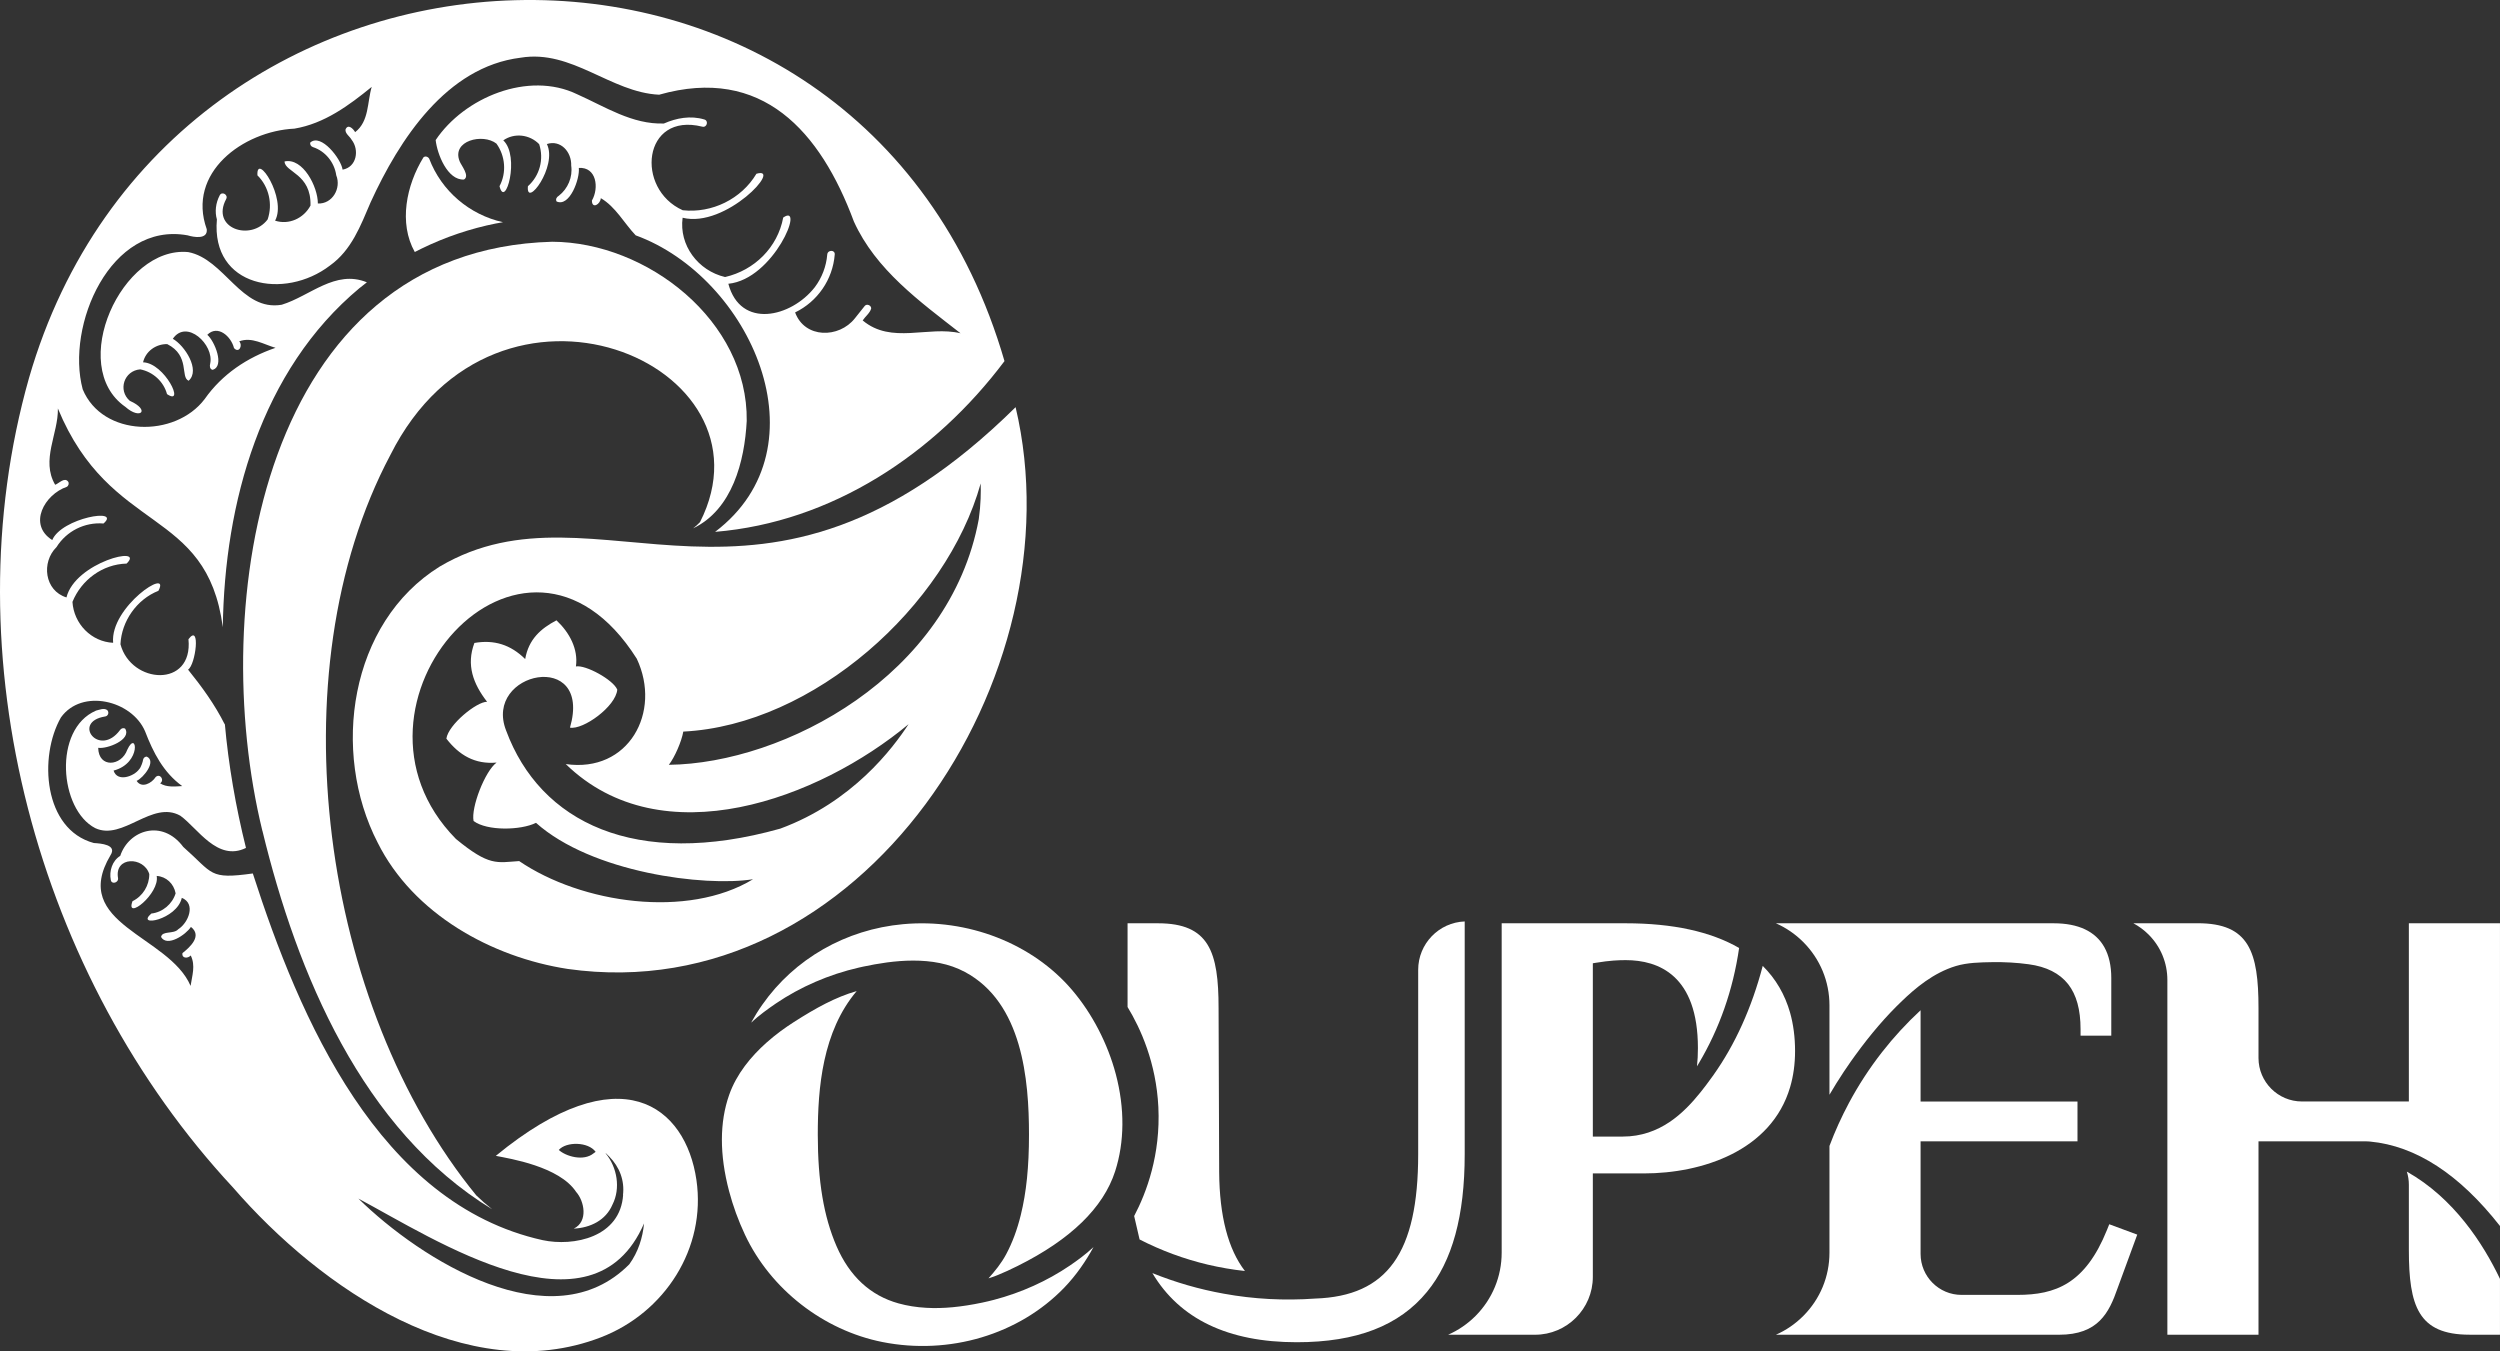
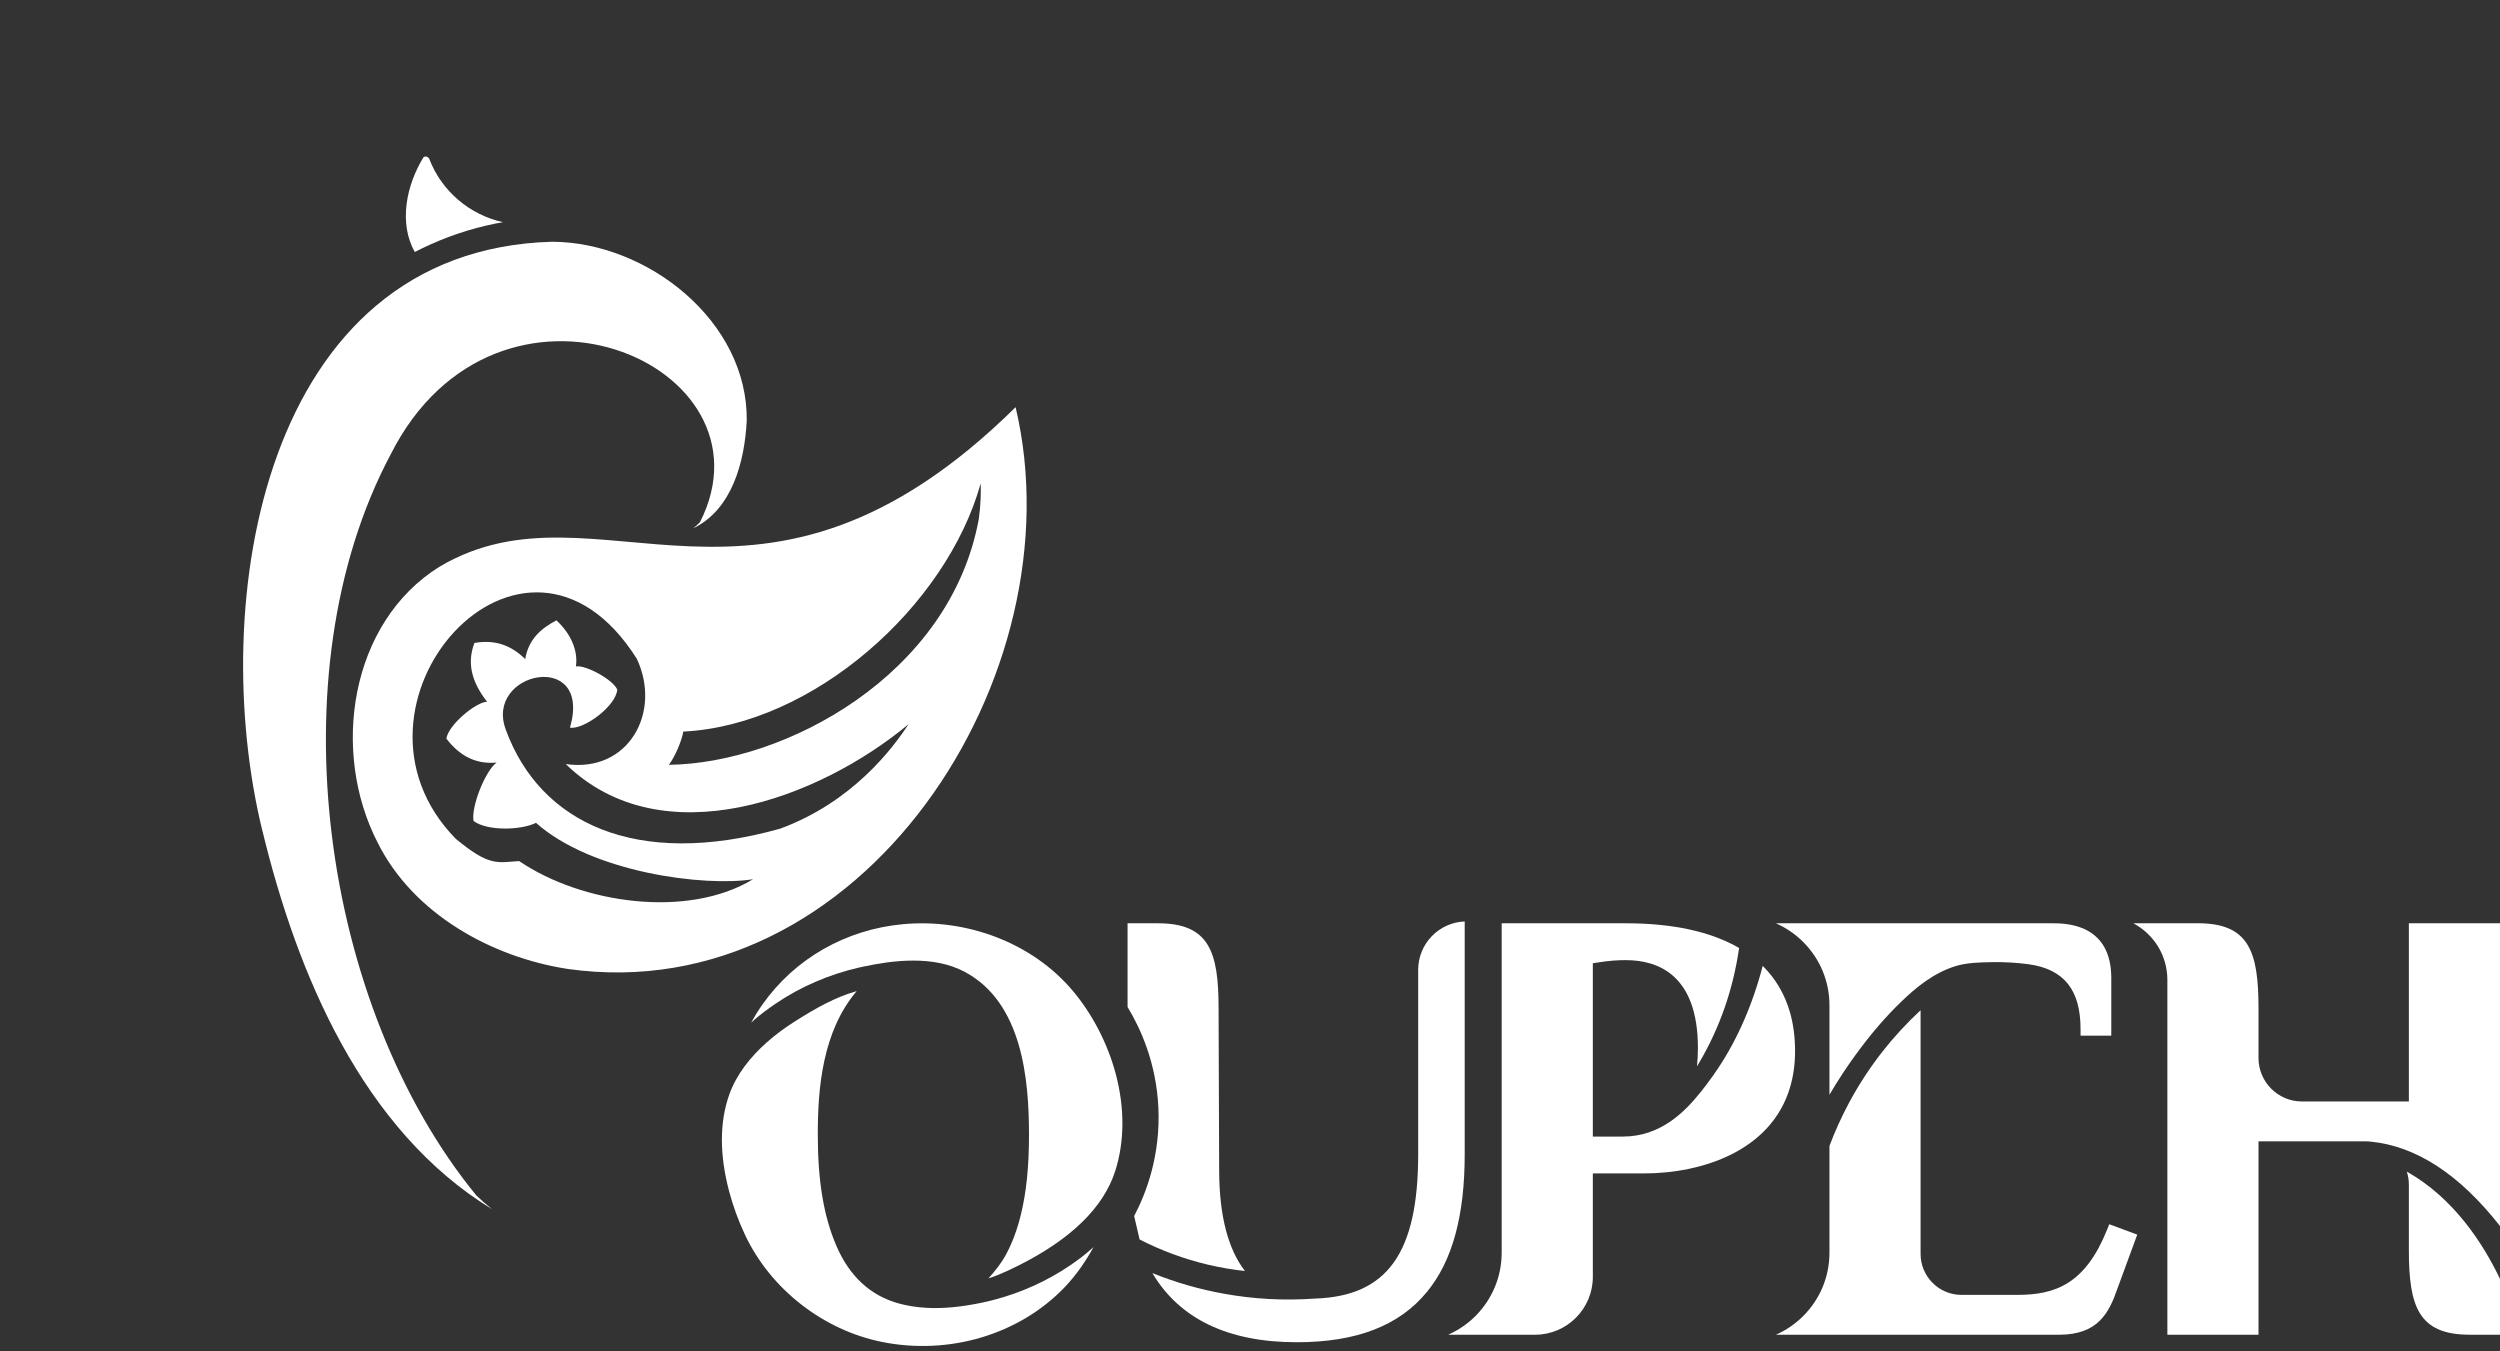
<svg xmlns="http://www.w3.org/2000/svg" width="370" height="200" viewBox="0 0 370 200" fill="none">
  <rect x="0" y="0" width="370" height="200" fill="#333333" stroke="none" />
-   <path d="M73.385 171.068C75.445 171.472 82.789 172.637 85.265 176.4C86.472 177.742 87.098 180.785 84.916 181.838C87.347 181.716 89.657 180.624 90.648 178.274C91.878 175.857 91.335 172.758 89.64 170.702C89.64 170.702 89.64 170.691 89.635 170.691H89.64L89.635 170.68V170.669C89.635 170.63 89.817 170.829 90.161 171.162C91.695 172.714 92.465 174.715 92.199 176.894L92.227 176.788C91.839 183.141 84.894 184.521 80.302 183.54C56.077 178.163 44.325 150.747 37.418 129.273C30.877 130.177 31.619 129.312 27.122 125.343C24.015 121.175 19.058 122.843 17.795 126.668C16.616 127.389 16.134 128.919 16.4 130.243C16.51 130.947 17.579 130.648 17.468 129.95C16.904 126.729 21.279 126.735 22.093 129.362C22.11 131.036 21.14 132.632 19.612 133.375C18.493 136.363 23.683 132.261 23.19 129.639C24.596 129.728 25.721 130.77 25.992 132.211C25.505 133.802 24.065 135.021 22.398 135.204C19.994 137.294 26.197 136.125 26.906 132.882C29.033 133.73 27.898 136.568 26.374 137.532C25.715 138.281 23.993 137.715 23.838 138.674C24.741 140.226 27.532 138.314 28.258 137.183C29.947 138.502 28.174 140.132 27.006 141.058C26.862 141.867 27.809 141.889 28.23 141.407C28.966 142.915 28.429 144.4 28.208 145.914C25.006 138.419 10.296 136.784 16.344 126.59C17.386 125 14.915 124.833 13.885 124.767C6.419 122.749 5.716 111.951 9.017 106.181C12.118 101.852 19.518 103.653 21.473 108.237C22.675 111.369 24.176 114.318 26.967 116.341C25.881 116.402 24.657 116.552 23.699 115.931C24.392 115.471 23.699 114.412 23.051 114.989C22.431 115.953 20.947 116.713 20.221 115.571C21.24 115.116 23.212 112.639 21.711 111.974C21.384 111.99 21.201 112.217 21.157 112.522C21.174 112.594 20.886 113.564 20.592 113.847C19.867 114.884 17.369 115.82 16.809 114.047C21.024 112.949 20.254 107.888 18.842 110.954C17.962 113.431 14.588 113.714 14.533 110.676C15.862 110.882 19.507 109.463 18.526 107.844C18.255 107.683 17.934 107.794 17.768 108.043C14.688 112.195 10.568 106.852 15.541 106.042C15.524 106.042 15.508 106.042 15.491 106.048C15.995 106.037 16.217 105.422 15.857 105.084C15.358 104.734 14.661 105.072 14.14 105.189C14.156 105.189 14.173 105.189 14.19 105.183C7.837 107.927 8.779 119.828 14.101 122.566C18.194 124.473 22.514 118.376 26.69 120.726C29.254 122.566 32.168 127.566 36.404 125.493C34.892 119.407 33.818 113.254 33.264 107.012C33.264 107.079 33.27 107.151 33.27 107.223C31.808 104.296 29.88 101.641 27.831 99.103C28.95 98.443 29.731 92.157 27.892 94.602C28.606 101.857 19.407 101.275 17.828 95.35C17.984 91.93 20.254 88.698 23.445 87.44C25.366 83.815 16.256 89.823 16.743 95.134C13.536 94.984 10.933 92.346 10.723 89.081C12.041 85.827 15.17 83.504 18.737 83.41C21.589 80.65 11.121 83.2 9.837 88.421C6.585 87.423 6.087 83.211 8.363 80.971C9.842 78.599 12.539 77.252 15.32 77.479C18.039 75.107 9.105 76.648 7.732 79.929C4.077 77.623 6.602 73.167 9.892 72.047C10.141 71.903 10.252 71.537 10.091 71.288C9.549 70.573 8.751 71.531 8.164 71.748C6.021 68.084 8.64 64.204 8.568 60.456C16.361 79.292 30.595 74.896 32.976 92.828C33.22 74.442 38.614 54.78 53.23 42.619H53.236C53.585 42.342 53.95 42.054 54.299 41.782C49.619 39.864 45.87 43.827 41.694 45.102C35.696 46.128 33.236 38.323 27.853 37.309C18.028 36.367 9.92 54.187 18.543 60.207C18.543 60.207 18.543 60.213 18.554 60.213C20.775 62.197 22.309 60.706 19.208 59.32C17.413 57.757 18.355 54.864 20.747 54.664C22.642 55.03 24.22 56.465 24.718 58.328C27.477 60.179 24.386 53.722 21.174 53.622C21.545 52.003 23.062 50.9 24.752 50.928C28.163 52.652 26.651 55.839 27.92 56.349C29.692 54.769 27.338 51.133 25.577 50.141C27.62 47.153 31.719 51.028 31.11 53.805C31.016 54.148 31.027 54.625 31.453 54.736C33.309 54.243 31.758 50.457 30.678 49.553C32.218 48.007 34.2 49.775 34.632 51.51C35.336 52.336 35.984 51.166 35.402 50.518C37.274 49.814 39.035 50.983 40.78 51.477C36.565 52.923 32.877 55.385 30.296 59.054C25.937 64.841 15.17 64.697 12.24 57.618C9.715 48.212 16.328 32.741 27.77 34.831C28.689 35.114 30.766 35.474 30.6 33.928C27.604 25.569 35.972 19.399 43.577 19.039C47.996 18.296 51.619 15.624 55.014 12.858C54.338 15.114 54.648 17.953 52.56 19.56C52.272 19.039 51.502 18.279 51.137 19.161C51.054 19.771 51.763 20.175 52.029 20.674C52.029 20.68 52.04 20.68 52.04 20.685C53.219 22.193 52.787 24.743 50.705 25.109C50.472 23.495 47.509 19.693 45.925 21.09C45.842 21.389 46.025 21.677 46.313 21.772C48.152 22.359 49.498 24.044 49.763 25.934C49.763 25.934 49.763 25.946 49.769 25.951C50.533 27.869 49.193 30.214 47.044 30.119C47.055 27.653 44.818 23.296 42.115 23.895C42.131 25.491 46.091 25.696 45.953 30.424C44.945 32.326 42.74 33.323 40.714 32.658C42.497 29.36 37.906 22.409 38.099 25.951C39.811 27.631 40.387 30.219 39.611 32.475C37.124 35.779 31.148 33.8 33.475 29.454C33.812 28.828 32.854 28.268 32.522 28.9C31.918 30.042 31.774 31.35 32.101 32.475C31.204 42.503 42.126 44.443 48.833 39.299C52.029 37.02 53.363 33.412 54.853 29.936C59.101 20.652 66.074 9.893 77.051 8.54C84.644 7.277 90.377 13.679 97.549 14.017C112.813 9.682 121.425 19.455 126.377 32.791C129.617 39.936 136.152 44.637 142.161 49.326C137.376 48.173 131.943 51.006 127.678 47.425C128.066 46.826 128.742 46.349 128.936 45.662C128.963 45.197 128.299 44.908 127.989 45.269C127.501 45.884 127.008 46.499 126.521 47.114C124.178 50.086 119.105 50.13 117.676 46.239C120.993 44.631 123.248 41.377 123.541 37.663C123.602 36.949 122.494 36.954 122.433 37.663C122.295 39.41 121.641 41.117 120.584 42.514C117.083 46.992 109.59 48.733 107.795 41.998C114.53 41.333 119.199 29.914 115.915 32.198C115.089 36.616 111.661 39.997 107.313 41.001C103.309 40.064 100.479 36.289 101.027 32.226C107.452 33.822 115.959 24.521 111.949 25.718C109.728 29.454 105.353 31.588 101.049 31.117C93.977 27.958 95.107 16.545 103.935 18.745C104.627 18.934 104.921 17.864 104.234 17.681C102.201 17.071 100.108 17.465 98.258 18.279C93.567 18.44 89.546 15.785 85.42 13.95C78.198 10.458 68.694 14.438 64.479 20.73C64.701 22.797 66.229 26.705 68.666 26.572C69.574 26.056 68.262 24.477 68.035 23.895C66.766 20.796 71.491 19.688 73.474 21.256C74.786 23.074 74.996 25.563 73.928 27.553C74.781 31.051 76.996 23.113 74.487 20.774C76.121 19.627 78.392 19.893 79.798 21.339C80.524 23.568 79.882 26.001 78.131 27.559C77.81 30.94 82.556 24.621 80.939 21.317C82.972 20.652 84.611 22.476 84.539 24.515C84.783 26.201 84.046 27.936 82.706 28.972C82.706 28.972 82.684 28.983 82.684 28.989C82.684 28.989 82.686 28.985 82.689 28.978L82.673 28.994C82.379 29.166 82.191 29.499 82.379 29.82C84.312 30.685 85.841 26.456 85.664 24.854C88.283 24.682 88.688 27.808 87.602 29.687C87.613 30.984 88.859 30.241 88.92 29.327C91.13 30.624 92.349 33.007 94.082 34.831C111.024 41.006 122.433 66.133 105.835 78.715C123.165 77.28 138.379 67.147 148.664 53.445C127.318 -20.267 25.078 -16.121 4.293 55.944C-7.394 97.146 5.472 144.555 34.488 175.752C47.509 190.784 69.12 205.54 88.904 197.935C98.413 194.282 104.539 184.72 103.071 174.632C101.487 163.757 91.872 155.874 73.379 171.068H73.385ZM87.874 170.674C86.384 171.933 83.72 171.134 82.701 170.192C83.814 168.928 87.065 168.967 88.156 170.475L87.874 170.674ZM93.141 187.109C81.715 198.667 62.33 186.494 53.036 177.387C64.407 183.445 87.646 198.789 95.317 181.067C95.123 183.163 94.459 185.286 93.141 187.109Z" fill="white" />
  <path d="M103.597 77.279C103.282 77.612 102.938 77.922 102.578 78.2C108.394 75.406 110.199 68.272 110.515 62.308C110.725 47.519 95.794 35.834 81.715 35.779C38.764 36.976 30.611 89.363 38.836 122.982C38.836 122.987 38.847 122.993 38.847 122.993C43.965 144.084 53.602 167.226 72.809 178.955C72.809 178.955 72.809 178.955 72.815 178.955C71.879 178.202 71.308 177.703 70.5 176.927L70.516 176.949C47.648 149.023 40.614 99.679 57.778 67.33C73.518 35.984 115.538 53.772 103.597 77.285V77.279Z" fill="white" />
  <path d="M150.309 60.263C112.415 97.634 88.632 69.974 65.083 83.848C51.713 92.157 48.96 111.292 55.9 124.723C61.156 135.249 72.737 141.668 84.019 143.403C127.501 149.55 159.702 99.906 150.309 60.263ZM115.477 122.639C94.01 128.658 79.937 121.713 74.903 108.116C71.491 99.385 87.735 96.01 84.357 107.689C86.317 108.044 91.141 104.563 91.357 102.068C90.765 100.61 86.677 98.371 85.237 98.632C85.597 96.093 84.307 93.632 82.357 91.808C80.037 93.028 78.237 94.607 77.727 97.54C75.556 95.394 73.114 94.652 70.212 95.156C68.982 98.415 70.029 101.204 72.089 103.864C70.56 103.831 66.357 107.24 66.063 109.319C67.946 111.752 70.267 113.149 73.496 112.861C71.779 114.113 69.685 119.529 70.09 121.508C72.089 123.01 77.096 122.893 79.328 121.779C87.597 129.163 104.279 131.269 111.451 130.127C101.77 135.997 86.107 133.741 76.835 127.439C73.523 127.66 72.432 128.243 67.475 124.163C48.008 104.374 77.495 70.989 94.243 97.49C97.97 105.405 93.024 114.424 83.731 113.082C97.992 126.957 121.243 118.187 134.469 107.179C132.115 110.771 126.172 118.697 115.477 122.639ZM144.859 76.831C140.589 100.023 116.053 112.994 98.989 113.193C99.848 112.09 100.883 109.723 101.127 108.276C120.384 107.318 140.074 89.73 145.141 71.548C145.18 72.79 145.169 74.636 144.859 76.831Z" fill="white" />
  <path d="M73.44 33.069C73.772 33.002 74.11 32.941 74.442 32.886C69.491 31.788 65.343 28.274 63.526 23.496C63.371 23.208 62.967 23.047 62.69 23.274C62.684 23.274 62.684 23.274 62.679 23.274C60.125 27.42 58.984 33.024 61.388 37.298C61.715 37.121 62.042 36.954 62.38 36.799C65.885 35.086 69.613 33.828 73.44 33.063V33.069Z" fill="white" />
  <path d="M158.322 187.315C154.977 189.587 151.128 191.322 147.107 192.376C146.531 192.525 145.955 192.664 145.373 192.786C142.261 193.44 139.552 193.7 137.088 193.556C135.642 193.479 134.263 193.257 132.984 192.902C128.824 191.749 125.734 188.894 123.801 184.421C121.912 180.053 121.032 174.81 121.032 167.92C121.032 161.03 121.719 152.665 126.792 146.679C123.668 147.571 120.766 149.173 117.504 151.257C116.23 152.072 114.807 153.092 113.439 154.311C111.157 156.346 109.013 158.929 107.917 162.038C106.488 166.096 106.482 170.885 107.9 176.273C108.476 178.462 109.268 180.635 110.254 182.736C114.037 190.79 121.84 196.882 130.613 198.623C140.516 200.585 150.807 197.514 157.491 190.591C159.314 188.7 160.709 186.633 161.839 184.571C160.654 185.674 159.391 186.589 158.322 187.315ZM165.146 159.001C164.547 156.728 163.672 154.483 162.576 152.371C161.485 150.26 160.167 148.281 158.677 146.529C152.811 139.633 143.219 135.897 133.648 136.779C125.18 137.555 117.592 141.895 112.835 148.68C112.231 149.533 111.672 150.431 111.162 151.357C112.325 150.276 113.632 149.334 114.823 148.519C118.462 146.052 122.688 144.218 127.085 143.209C127.312 143.153 127.545 143.103 127.778 143.054C129.882 142.61 132.48 142.167 135.149 142.167C137.819 142.167 140.45 142.588 142.809 143.852C151.311 148.392 152.291 159.76 152.291 167.92C152.291 172.692 151.903 176.473 151.078 179.815C150.535 182.021 149.826 183.922 148.912 185.63C148.176 187.004 147.267 188.102 146.298 189.194C146.409 189.161 146.52 189.127 146.631 189.088C146.974 188.978 147.334 188.845 147.711 188.689C148.597 188.329 149.522 187.902 150.624 187.354C158.45 183.457 163.296 178.745 165.04 173.352C166.436 169.012 166.475 164.045 165.146 159.001Z" fill="white" />
  <path d="M184.249 188.107C182.421 187.913 180.571 187.592 178.749 187.165C175.26 186.339 171.864 185.086 168.658 183.44L167.855 179.975C169.699 176.472 171.776 170.885 171.438 163.851C171.117 157.288 168.802 152.194 166.88 149.04V136.646H171.383C178.965 136.646 180.349 140.869 180.349 149.195L180.438 173.496C180.482 179.987 181.767 184.892 184.249 188.107Z" fill="white" />
  <path d="M216.776 136.374V170.813C216.776 179.953 214.948 186.622 211.199 191.189C207.083 196.211 200.775 198.65 191.914 198.65C181.767 198.65 174.584 195.208 170.552 188.418C173.958 189.792 177.508 190.818 181.119 191.466C185.555 192.276 190.108 192.514 194.65 192.187C205.333 191.827 209.891 185.435 209.891 170.813V143.536C209.891 139.678 212.954 136.518 216.776 136.374Z" fill="white" />
  <path d="M265.669 155.558C265.669 157.471 265.42 159.272 264.933 160.913C262.158 170.314 251.934 173.667 243.288 173.667H235.74V188.977C235.74 193.7 231.901 197.541 227.183 197.541H214.322C215.812 196.887 217.18 195.956 218.371 194.77C220.869 192.259 222.248 188.927 222.248 185.391V136.646H240.608C247.564 136.646 253.208 137.876 257.389 140.304C256.492 146.484 254.482 152.233 251.408 157.393C251.325 157.532 251.242 157.67 251.153 157.814C251.247 156.966 251.291 156.063 251.291 155.115C251.291 144.356 245.482 142.1 240.608 142.1C239.594 142.1 238.282 142.144 236.205 142.488L235.74 142.565V168.213H240.159C245.692 168.213 249.231 164.699 251.69 161.639C252.205 161.002 252.743 160.287 253.335 159.461C253.424 159.344 253.507 159.222 253.596 159.1C256.802 154.577 259.256 149.151 260.884 142.953C262.812 144.86 264.168 147.188 264.933 149.877C265.42 151.606 265.669 153.519 265.669 155.558Z" fill="white" />
-   <path d="M316.313 182.724L313.395 190.673C312.137 194.293 310.531 197.541 304.744 197.541H262.834C264.318 196.887 265.692 195.956 266.877 194.769C269.38 192.264 270.76 188.933 270.76 185.391V169.599C271.585 167.403 272.554 165.275 273.651 163.224C275.063 160.586 276.697 158.08 278.536 155.724C280.258 153.518 282.174 151.434 284.246 149.516V163.024H307.468V168.922H284.246V185.579C284.246 188.922 286.96 191.643 290.299 191.643H298.579C304.212 191.643 308.62 190.008 311.833 182.032L312.171 181.189L316.313 182.724Z" fill="white" />
+   <path d="M316.313 182.724L313.395 190.673C312.137 194.293 310.531 197.541 304.744 197.541H262.834C264.318 196.887 265.692 195.956 266.877 194.769C269.38 192.264 270.76 188.933 270.76 185.391V169.599C271.585 167.403 272.554 165.275 273.651 163.224C275.063 160.586 276.697 158.08 278.536 155.724C280.258 153.518 282.174 151.434 284.246 149.516V163.024V168.922H284.246V185.579C284.246 188.922 286.96 191.643 290.299 191.643H298.579C304.212 191.643 308.62 190.008 311.833 182.032L312.171 181.189L316.313 182.724Z" fill="white" />
  <path d="M312.47 144.738V153.275H307.923V152.338C307.923 149.422 307.319 147.233 306.084 145.653C304.821 144.051 302.86 143.059 300.246 142.71C298.502 142.471 296.68 142.366 294.791 142.399C293.091 142.427 291.169 142.46 289.474 142.97C286.129 143.979 283.454 146.263 281.499 148.142C279.139 150.392 276.88 153.02 274.587 156.174C274.36 156.49 274.132 156.8 273.911 157.116C273.241 158.064 272.537 159.123 271.768 160.353C271.424 160.907 271.086 161.462 270.76 162.022V148.796C270.76 145.254 269.38 141.922 266.877 139.417C265.692 138.231 264.318 137.3 262.834 136.646H303.94C307.601 136.646 310.132 137.848 311.44 140.176C312.121 141.396 312.47 142.92 312.47 144.738Z" fill="white" />
  <path d="M369.997 136.64V181.45C363.999 173.79 357.541 169.588 350.773 168.951L350.474 168.928C350.352 168.928 350.219 168.917 350.092 168.917H334.258V197.536H320.771V145.043C320.771 142.499 319.786 140.11 317.991 138.314C317.31 137.638 316.551 137.078 315.731 136.64H325.28C332.867 136.64 334.258 140.869 334.258 149.201V156.584C334.258 160.132 337.143 163.019 340.688 163.019H356.511V136.64H369.997Z" fill="white" />
  <path d="M369.997 189.277V197.536H365.489C357.901 197.536 356.511 193.301 356.511 184.97V175.341C356.511 174.676 356.411 174.028 356.212 173.401C363.179 177.326 367.527 184.088 369.997 189.277Z" fill="white" />
  <path d="M109.684 164.194L109.258 166.267C109.308 165.857 109.402 165.253 109.585 164.549C109.618 164.427 109.645 164.311 109.684 164.194Z" fill="white" />
</svg>